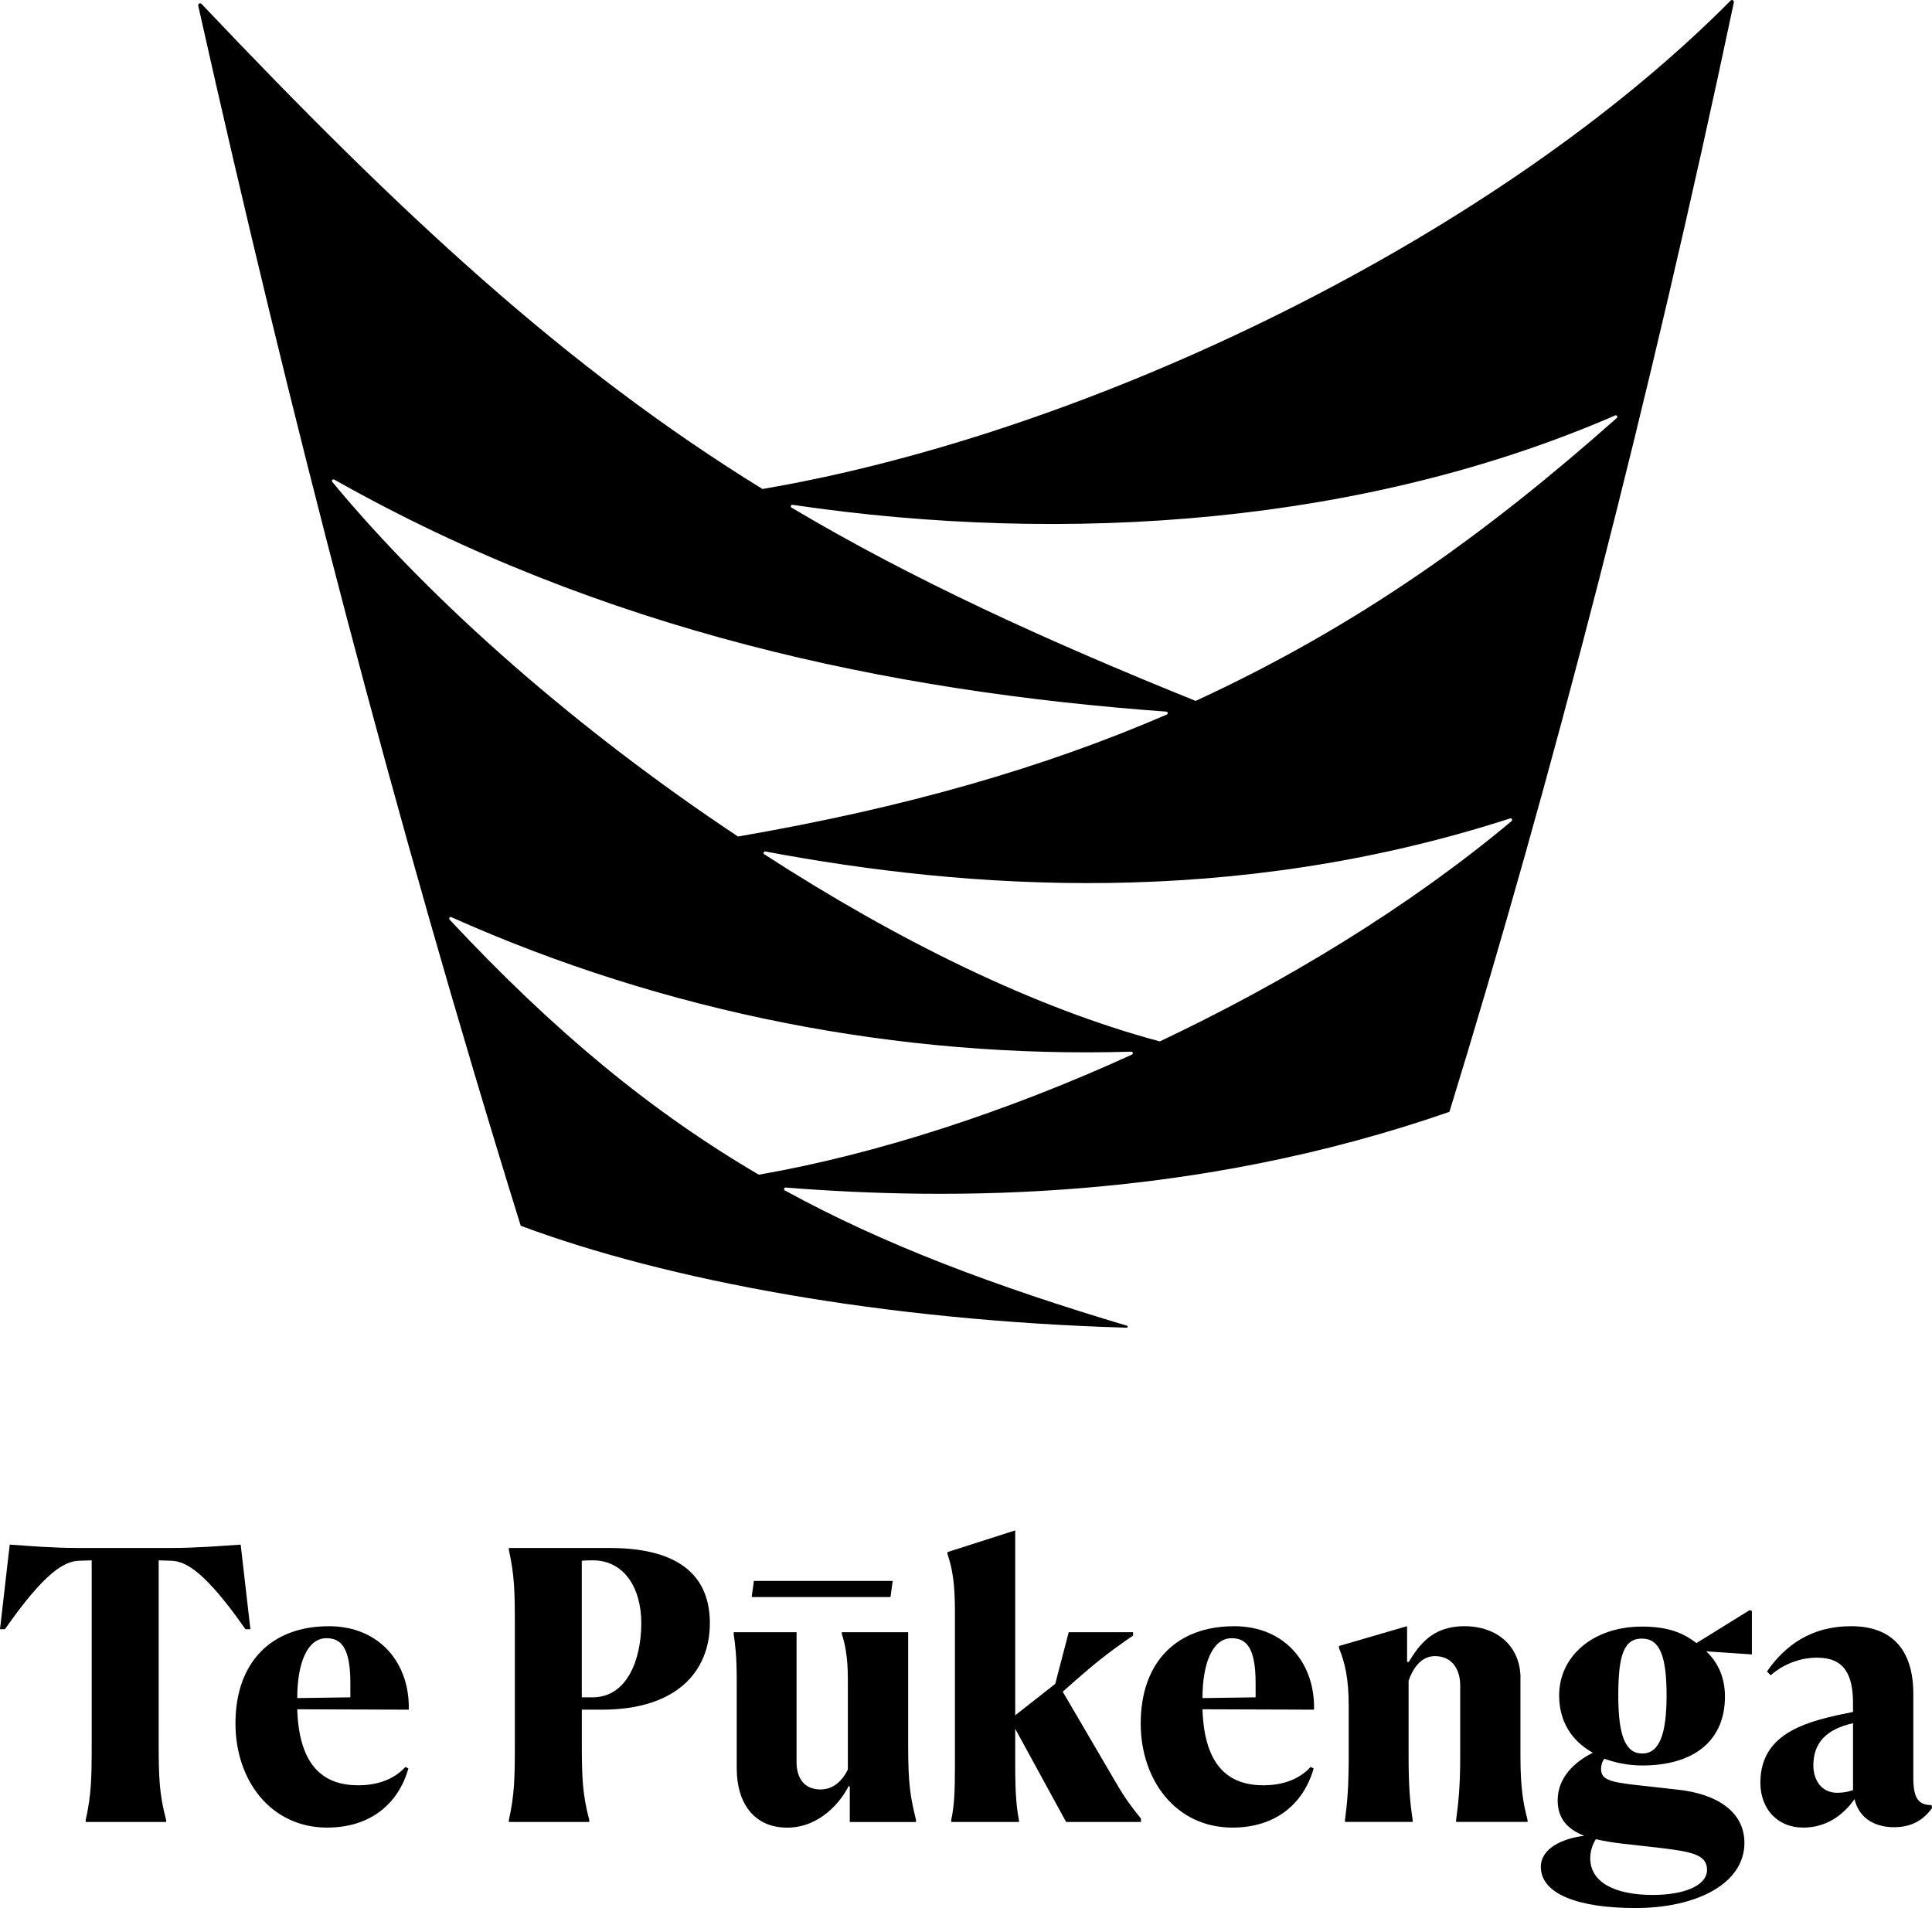
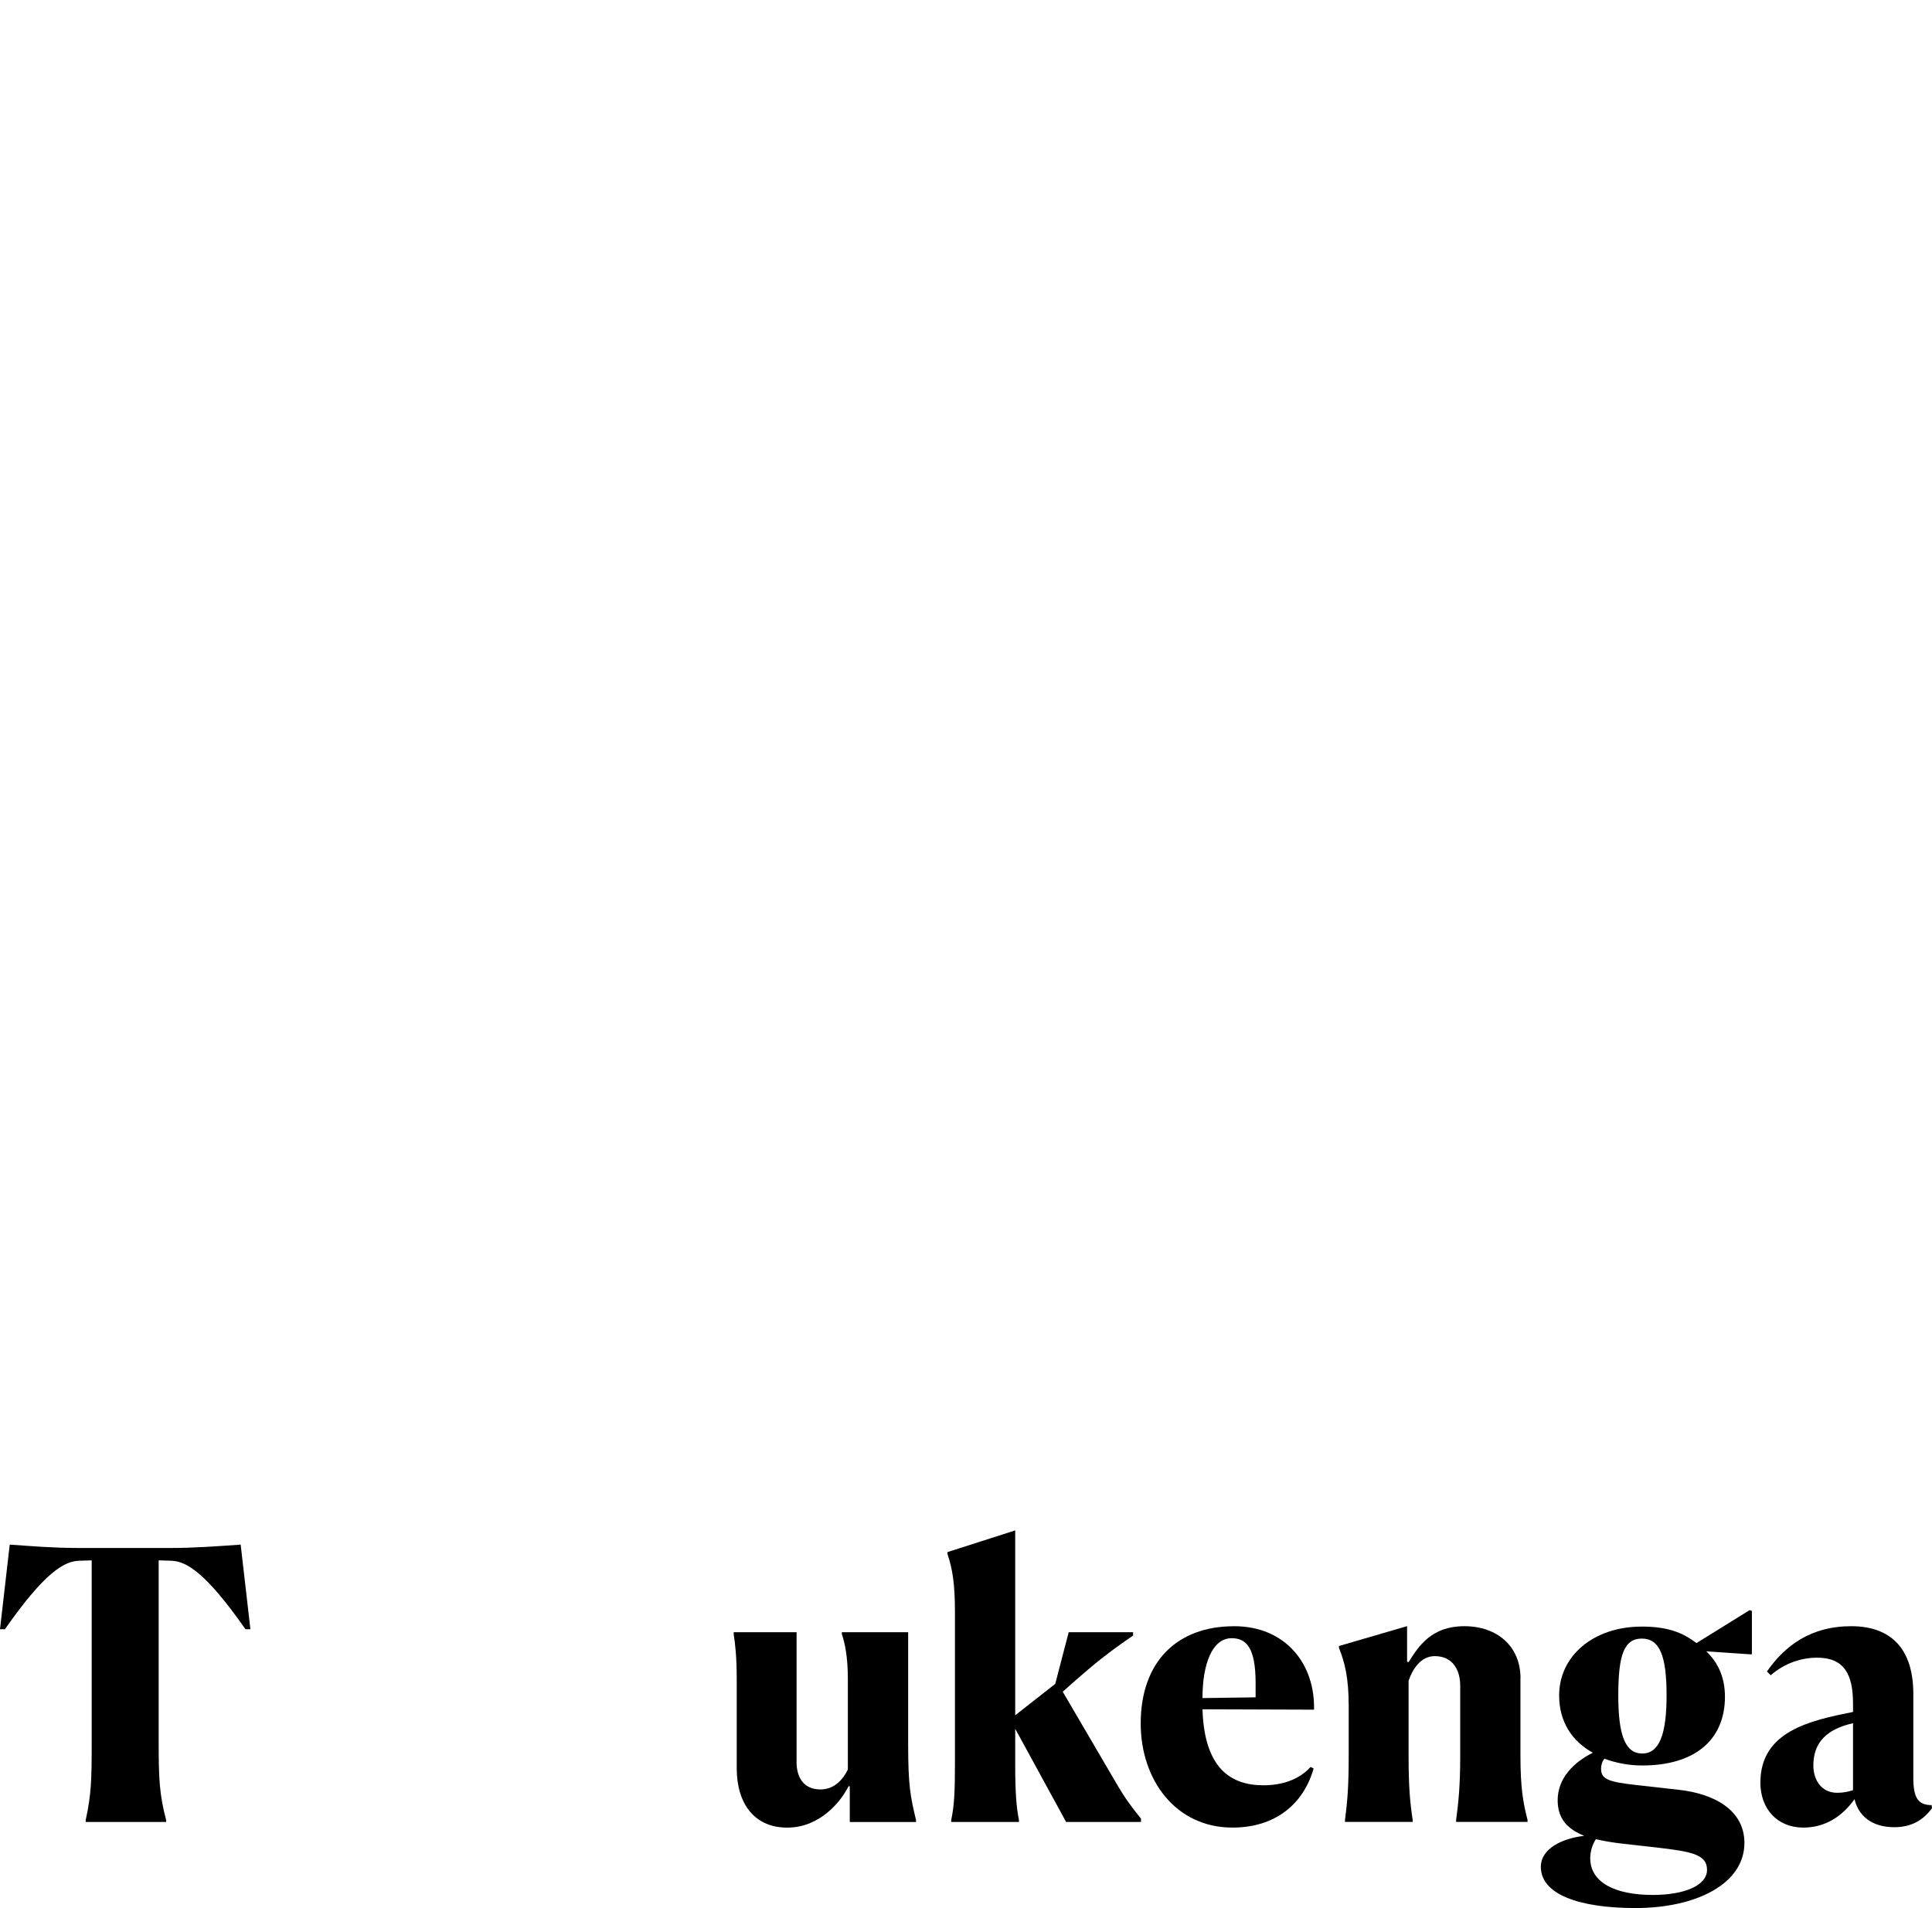
<svg xmlns="http://www.w3.org/2000/svg" id="Layer_2" data-name="Layer 2" viewBox="0 0 512 505.66">
  <defs>
    <style>
      .cls-1 {
        fill: #000;
        stroke-width: 0px;
      }
    </style>
  </defs>
  <g id="Layer_1-2" data-name="Layer 1">
    <g>
-       <path class="cls-1" d="M137.98,324.84c38.77,14.48,96.04,25.14,160.61,27.02.31.01.37-.43.08-.52-34.73-10.36-64.49-21.48-90.68-35.86-.38-.21-.21-.79.22-.76,43.65,3.44,107.85,3.56,175.9-20.06,27.14-88.2,52.97-187.94,75.38-294.02.11-.51-.51-.85-.87-.48-61.63,62.22-168.72,114.49-256.57,129.43C149.77,97.34,106.13,56.67,53.42,1.05c-.36-.38-1-.05-.89.46,24.06,107.51,51.88,215.19,85.46,323.32M299.98,279.48c-33.42,15.28-68.07,26.48-98.88,31.83-28.52-16.68-54.33-38.03-81.94-67.59-.3-.33.06-.84.46-.65,56.61,25.29,118.71,37.47,180.17,35.64.44-.02.59.59.18.78M400.59,217.6c-27,22.62-59.73,42.52-93.22,58.39-33.21-8.88-69.34-26.64-104.81-49.58-.38-.24-.15-.83.29-.75,53.54,10.07,123.55,15.08,197.34-8.76.43-.14.74.41.4.7M210.05,133.79c73.26,10.81,151.91,5.01,217.98-23.69.43-.19.78.37.43.68-34.35,30.47-68.26,54.97-111.6,74.97-39.72-16.03-75.14-32.22-107.08-51.21-.39-.23-.17-.82.27-.76M88.58,127.1c71.04,40.12,146.85,56.13,220.49,61.49.43.03.53.61.14.78-32.35,13.99-69.13,24.66-113.63,32.32-42.14-27.97-81.04-61.96-107.52-93.98-.29-.35.13-.83.52-.61" />
      <path class="cls-1" d="M511.91,478.38c-3.57,0-4.86-1.88-4.86-7.24v-22.22c0-11.8-5.76-17.95-16.47-17.95s-17.55,5.16-22.32,12l.99,1c3.87-3.37,8.43-4.66,12.3-4.66,7.14,0,9.52,4.37,9.52,12.2v2.18c-11.31,2.28-24.55,5.06-24.55,18.75,0,6.84,4.41,11.9,11.36,11.9,5.95,0,10.41-3.07,13.59-7.54.99,4.37,4.56,7.44,10.51,7.44,4.56,0,7.74-1.88,10.02-5.06l-.1-.79h.01ZM491.08,474.42c-1.19.4-2.58.7-4.17.7-4.37,0-6.35-3.57-6.35-7.24,0-6.15,3.57-9.62,10.51-11.21v17.75h.01Z" />
-       <path class="cls-1" d="M87.1,430.98c-14.98,0-24.7,9.32-24.7,25.79,0,14.88,9.22,27.57,24.3,27.57,11.41,0,18.85-6.25,21.53-15.67l-.8-.4c-1.88,2.08-5.65,4.86-12.49,4.86-8.73,0-15.67-4.56-16.17-20.14l29.56.1c.3-12-7.44-22.12-21.22-22.12M92.85,449.82l-14.08.2c0-9.03,2.58-15.87,7.74-15.87,3.87,0,6.34,2.48,6.34,11.91v3.77h0Z" />
      <path class="cls-1" d="M66.36,431.77l-2.58-22.42c-5.75.39-12,.89-18.35.89h-24.7c-6.75,0-12.4-.5-18.15-.89l-2.58,22.42h1.31c10.61-15.18,15.75-18.05,19.72-18.15l3.27-.1v48.4c0,9.62-.1,13.69-1.59,20.43v.5h21.32v-.5c-1.78-6.74-1.98-11.01-1.98-20.43v-48.4l3.28.1c3.97.1,9.1,2.98,19.72,18.15h1.31Z" />
-       <polygon class="cls-1" points="235.99 423.24 236.58 418.97 199.79 418.97 199.2 423.24 235.99 423.24" />
      <path class="cls-1" d="M240.65,432.56h-17.55v.5c.79,2.38,1.59,5.95,1.59,11.9v24.01c-1.59,3.17-3.97,5.26-7.24,5.26-4.46,0-6.35-3.17-6.35-7.24v-34.42h-16.66v.6c.4,2.48.8,5.95.8,11.9v23.51c0,9.52,4.76,15.77,13.39,15.77s14.19-6.84,16.27-11.01l.3.1v9.42h17.56v-.5c-1.49-6.25-2.09-9.12-2.09-20.14v-29.65h-.02Z" />
      <path class="cls-1" d="M327,430.98c-14.98,0-24.7,9.32-24.7,25.79,0,14.88,9.23,27.57,24.3,27.57,11.41,0,18.84-6.25,21.53-15.67l-.8-.4c-1.89,2.08-5.65,4.86-12.5,4.86-8.73,0-15.67-4.56-16.16-20.14l29.56.1c.3-12-7.44-22.12-21.22-22.12M332.75,449.82l-14.08.2c0-9.03,2.58-15.87,7.73-15.87,3.87,0,6.35,2.48,6.35,11.91v3.77h0Z" />
      <path class="cls-1" d="M402.95,444.76c0-8.43-6.15-13.79-14.88-13.79s-12.1,5.26-14.78,9.52l-.4-.1v-9.43l-18.05,5.26v.5c1.59,3.97,2.58,8.03,2.58,15.47v13.19c0,8.33-.39,12.49-.99,16.96v.5h17.95v-.5c-.7-4.56-1.09-8.73-1.09-16.96v-19.94c.99-2.98,3.17-6.54,6.94-6.54,4.66,0,6.74,3.57,6.74,7.83v18.75c0,7.94-.49,12.4-1.09,16.86v.5h18.94v-.5c-1.19-4.56-1.89-8.63-1.89-17.06v-20.53h.02Z" />
      <path class="cls-1" d="M444.84,474.32l-11.51-1.29c-6.74-.8-9.03-1.39-9.03-4.26,0-1,.3-1.99.89-2.68,2.98,1.09,6.35,1.79,10.02,1.79,13.79,0,21.92-6.65,21.92-18.25,0-5.16-1.89-9.12-4.96-12l11.7.79h.4v-11.51l-.6-.2-14.08,8.73c-3.67-2.78-7.64-4.37-14.48-4.37-12.8,0-21.92,7.74-21.92,18.25,0,6.95,3.37,12.1,8.93,15.18-4.96,2.48-9.32,6.65-9.32,12.6,0,4.86,2.58,7.64,7.04,9.42-5.85.69-11.5,3.37-11.5,8.23,0,7.24,10.02,10.91,25.09,10.91,16.16,0,28.86-6.45,28.86-17.26,0-8.83-8.23-13.09-17.46-14.08M435.11,434.25c4.76,0,6.55,4.66,6.55,15.08s-1.98,15.38-6.45,15.38-6.35-4.76-6.35-15.38,1.49-15.08,6.25-15.08M437.99,502.19c-9.72,0-16.56-3.17-16.56-9.72,0-1.89.59-3.67,1.49-5.06,2.08.5,4.46.89,7.04,1.19l8.83.99c9.32,1.09,13.59,1.78,13.59,5.95s-6.05,6.65-14.38,6.65" />
      <path class="cls-1" d="M281.64,448.33l3.47-3.08c4.66-4.06,8.33-7.14,15.17-11.8v-.89h-17.06l-3.57,13.69-10.61,8.33v-49l-17.95,5.75v.5c1.39,4.17,1.98,8.04,1.98,15.47v39.97c0,8.04-.2,11.31-.99,15.08v.5h17.95v-.5c-.7-3.57-.99-7.34-.99-15.08v-9.12l13.49,24.7h19.84v-.89c-2.48-3.08-4.17-5.26-6.74-9.72l-13.99-23.9h0Z" />
-       <path class="cls-1" d="M161.53,410.24h-26.68v.5c1.49,6.84,1.59,10.71,1.59,20.43v30.75c0,9.62-.1,13.69-1.59,20.43v.5h21.32v-.5c-1.78-6.74-1.98-11.01-1.98-20.43v-8.83h5.36c19.84,0,28.57-10.21,28.57-22.91,0-11.5-6.84-19.94-26.58-19.94M157.06,449.82h-2.88v-36.2c1.19-.1,1.98-.1,2.98-.1,8.03,0,12.79,7.04,12.79,16.66s-3.77,19.64-12.89,19.64" />
    </g>
  </g>
</svg>